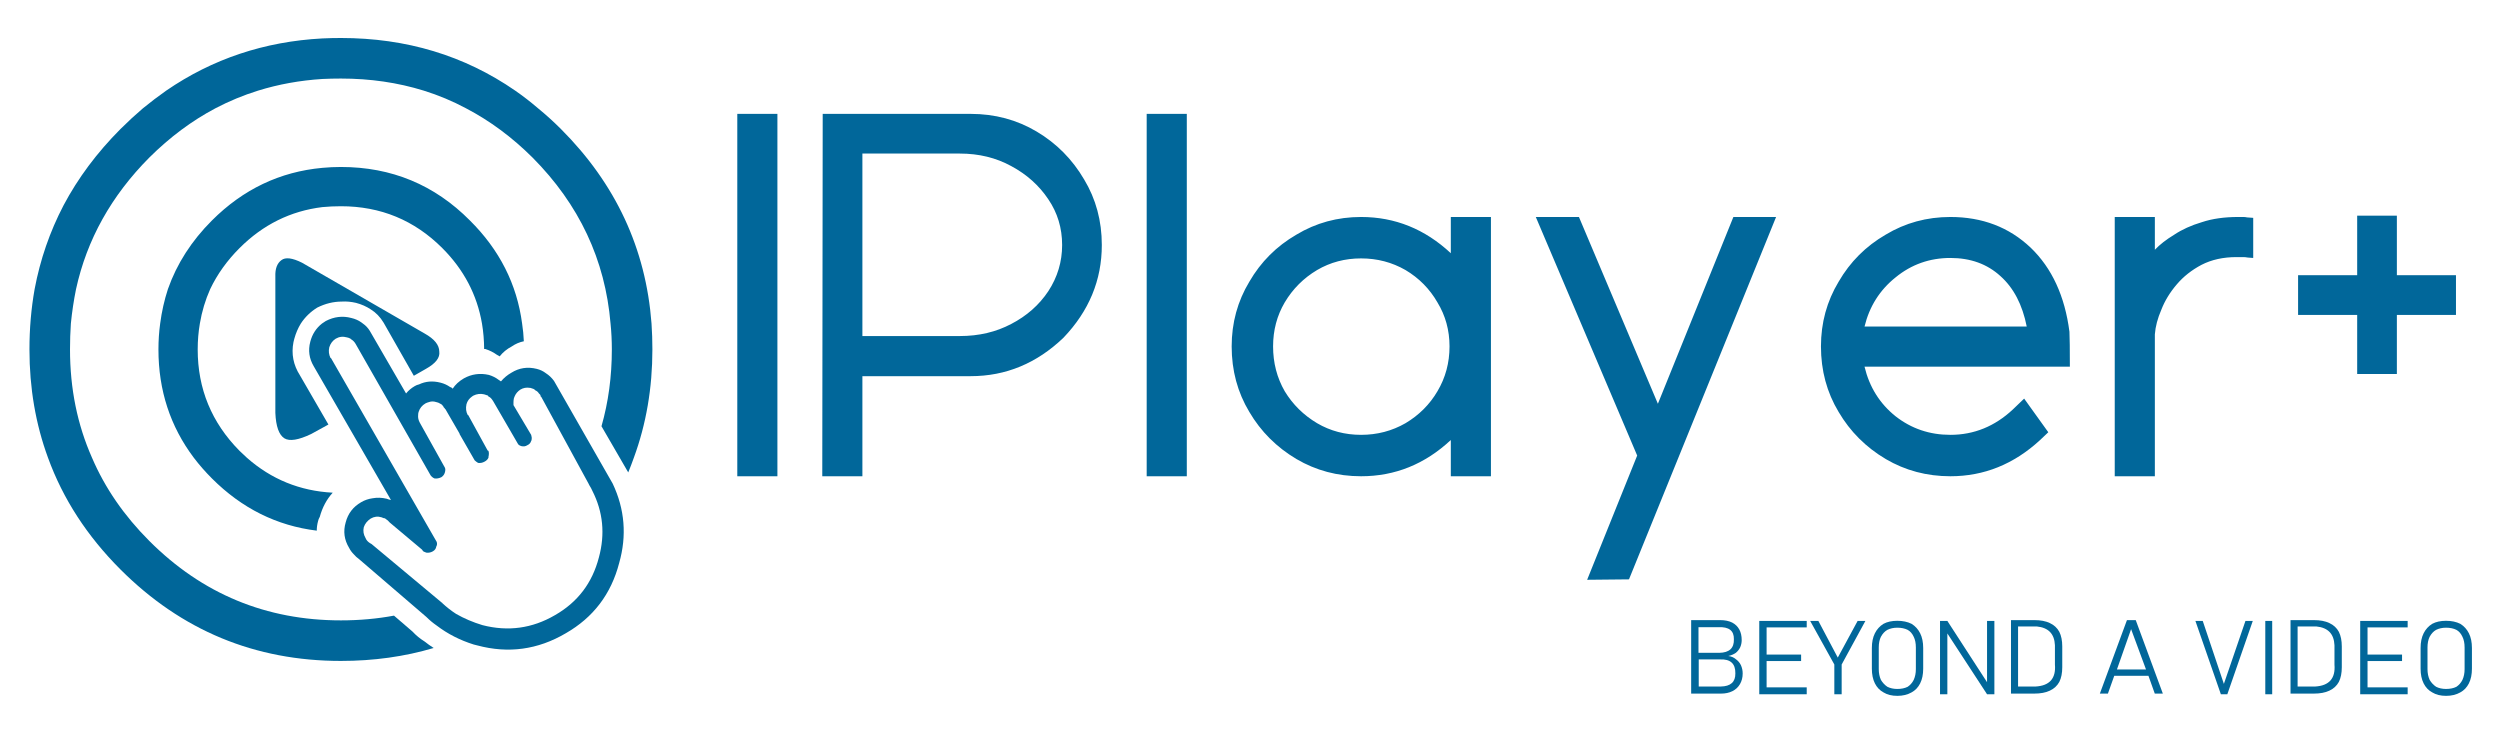
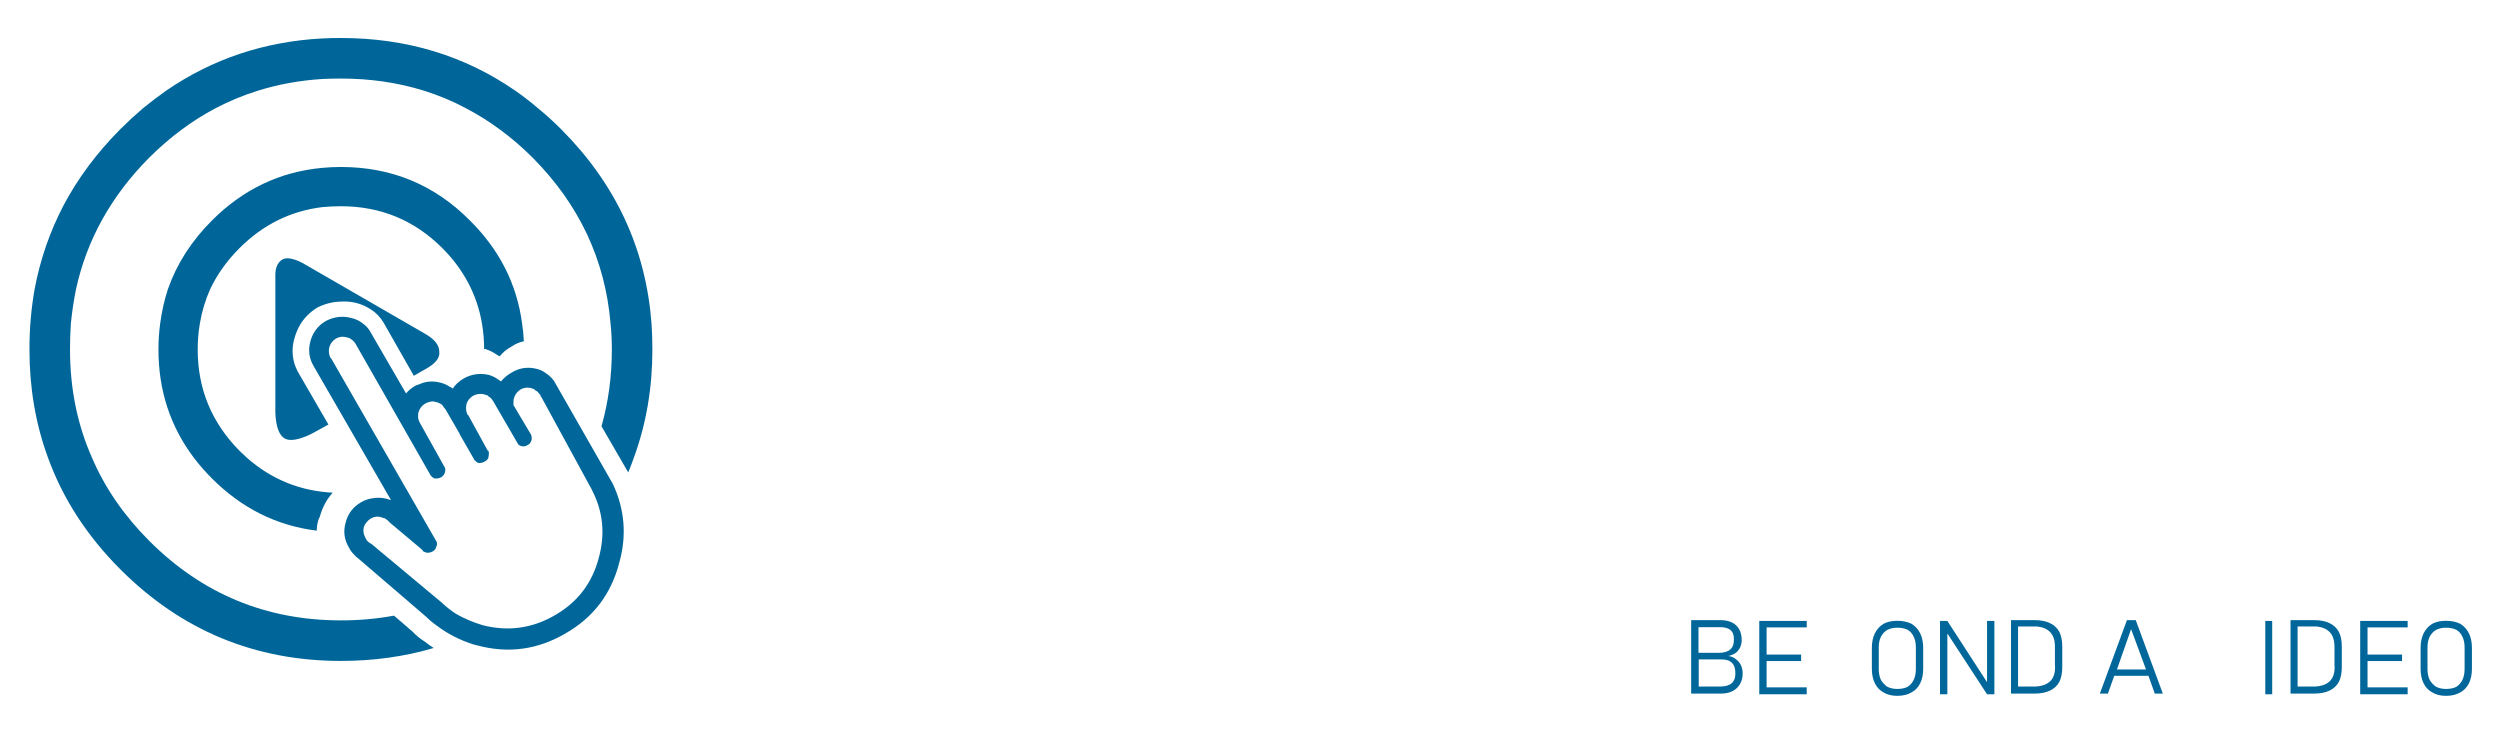
<svg xmlns="http://www.w3.org/2000/svg" xmlns:xlink="http://www.w3.org/1999/xlink" version="1.1" preserveAspectRatio="none" x="0px" y="0px" width="512px" height="150px" viewBox="0 0 512 150">
  <defs>
    <g id="Layer0_0_MEMBER_0_FILL">
      <path fill="#01679A" stroke="none" d=" M 179.55 160.25 Q 179.55 159.1 177.85 158.15 L 163.65 149.95 Q 161.95 149.1 161.25 149.65 160.5 150.2 160.55 151.55 L 160.55 167.35 Q 160.65 169.7 161.6 170.3 162.5 170.85 164.7 169.8 L 166.7 168.7 163.4 163 Q 162.25 161.2 162.65 159.15 162.7 158.95 162.75 158.75 163.018 157.782 163.5 157 164.224 155.885 165.4 155.15 166.8 154.45 168.25 154.45 169.05 154.4 169.9 154.6 170.85 154.85 171.6 155.35 172.5 155.9 173.1 156.9 L 176.6 163.05 178 162.25 Q 179.7 161.3 179.55 160.25 M 191.9 162.75 Q 191.45 162.4 190.85 162.25 189.25 161.85 187.9 162.7 187.2 163.1 186.7 163.7 186.55 163.6 186.4 163.5 185.95 163.15 185.3 162.95 183.75 162.6 182.4 163.35 181.55 163.85 181.1 164.55 181 164.4 180.8 164.35 180.3 164 179.7 163.85 178.35 163.5 177.2 164.05 176.95 164.1 176.7 164.25 176.1 164.6 175.7 165.1 L 171.5 157.85 Q 171.179 157.328 170.7 157 170.618 156.919 170.5 156.85 170 156.5 169.35 156.35 167.85 155.95 166.4 156.7 166.169 156.84 165.95 157 164.934 157.806 164.6 159.1 164.2 160.6 165 161.95 L 173.95 177.45 Q 173.7 177.4 173.45 177.3 172.6 177.1 171.8 177.25 171.1 177.35 170.5 177.7 169.1 178.5 168.7 180.05 168.25 181.6 169.1 183 169.3 183.4 169.65 183.75 169.9 184.05 170.25 184.3 L 178.05 191 Q 178.6 191.55 179.25 192 181.15 193.45 183.55 194.2 183.7 194.25 183.95 194.3 189.35 195.75 194.2 192.9 199 190.15 200.4 184.75 201.75 180 199.65 175.55 L 192.85 163.65 Q 192.45 163.1 191.9 162.75 M 188.3 165.4 Q 188.5 164.95 188.95 164.65 189.45 164.35 190.05 164.45 190.15 164.45 190.25 164.5 190.5 164.55 190.65 164.7 L 190.7 164.75 Q 190.95 164.85 191.1 165.1 191.2 165.2 191.25 165.25 191.3 165.35 191.3 165.45 191.4 165.5 191.4 165.55 L 196.85 175.55 Q 196.9 175.65 196.95 175.75 197.15 176.05 197.3 176.4 199.15 180.05 198.05 184.1 196.9 188.55 192.95 190.8 189 193.1 184.55 191.95 182.9 191.45 181.5 190.65 180.65 190.1 179.9 189.4 179.9 189.35 179.85 189.35 L 171.7 182.55 Q 171.3 182.35 171.1 182.05 171.05 181.95 171 181.85 170.65 181.25 170.8 180.6 171 180 171.6 179.6 172.2 179.25 172.85 179.45 172.95 179.5 173.1 179.55 173.15 179.55 173.2 179.55 L 173.25 179.6 Q 173.35 179.6 173.35 179.65 173.6 179.8 173.8 180.05 L 177.55 183.2 Q 177.65 183.4 177.8 183.45 177.95 183.5 178.05 183.55 178.45 183.6 178.8 183.4 179.15 183.2 179.2 182.85 179.35 182.6 179.25 182.3 L 167 161 166.95 161 Q 166.65 160.4 166.8 159.75 167 159.1 167.55 158.75 168.15 158.4 168.85 158.6 169.1 158.65 169.25 158.75 169.3 158.75 169.3 158.8 169.65 159 169.85 159.35 L 178.55 174.6 Q 178.75 174.85 179 174.95 179.4 175 179.8 174.8 180.1 174.6 180.2 174.25 180.3 173.9 180.2 173.7 L 177.3 168.5 Q 177.05 168.05 177.1 167.6 177.1 167.4 177.15 167.25 177.35 166.6 177.95 166.25 178.15 166.15 178.35 166.1 178.75 165.95 179.2 166.1 179.45 166.15 179.6 166.25 179.65 166.3 179.7 166.3 179.9 166.4 180.05 166.65 180.05 166.7 180.1 166.75 180.15 166.75 180.2 166.85 L 180.2 166.9 180.25 166.9 181.9 169.75 181.9 169.8 183.65 172.85 Q 183.8 173 184.05 173.15 184.45 173.2 184.8 173 185.1 172.85 185.25 172.55 185.25 172.5 185.25 172.45 185.35 172.05 185.25 171.75 185.2 171.75 185.15 171.7 L 182.9 167.6 182.85 167.6 Q 182.55 167.05 182.7 166.35 182.85 165.8 183.35 165.45 183.4 165.4 183.5 165.35 184.1 165.05 184.75 165.2 184.95 165.25 185.2 165.35 185.2 165.4 185.25 165.45 185.5 165.55 185.7 165.85 185.75 165.9 185.8 166 L 188.7 171 Q 188.85 171.15 189.05 171.2 189.45 171.3 189.75 171.1 190.1 170.95 190.2 170.6 190.25 170.55 190.25 170.45 190.3 170.2 190.2 169.9 L 188.15 166.45 Q 188.15 166.3 188.15 166.1 188.15 165.9 188.2 165.65 188.25 165.5 188.3 165.4 Z" />
      <path fill="#006699" stroke="none" d=" M 166 128.65 Q 167.062 128.6 168.15 128.6 173.235 128.6 177.75 130 180.312 130.798 182.65 132.05 186.799 134.219 190.35 137.75 198.47 145.914 199.4 157 199.55 158.474 199.55 160 199.55 164.7 198.35 168.9 L 201.45 174.25 Q 201.8 173.4 202.1 172.55 204.25 166.7 204.25 160 204.25 158.478 204.15 157 203.171 143.971 193.65 134.45 192.373 133.173 191 132.05 189.721 130.951 188.35 130 179.518 123.9 168.15 123.9 167.064 123.9 166 123.95 155.936 124.483 147.9 130 146.547 130.951 145.2 132.05 143.883 133.173 142.6 134.45 138.505 138.564 136 143.3 133.616 147.868 132.65 153 132.05 156.373 132.05 160 132.05 166.7 134.2 172.55 136.8 179.7 142.6 185.5 153.2 196.1 168.15 196.1 173.85 196.1 178.9 194.6 178.35 194.25 177.85 193.85 177.05 193.35 176.45 192.7 L 174.3 190.85 Q 171.35 191.4 168.15 191.4 155.15 191.4 145.95 182.2 141.55 177.8 139.3 172.55 136.75 166.8 136.75 160 136.75 158.474 136.85 157 137.052 154.95 137.45 153 139.331 144.405 145.95 137.75 149.501 134.219 153.6 132.05 155.988 130.798 158.55 130 162.099 128.899 166 128.65 M 168.15 143.4 Q 175.05 143.4 179.9 148.25 183.638 151.988 184.5 157 184.739 158.424 184.75 159.95 184.8 159.95 184.9 159.95 185.65 160.2 186.2 160.6 186.35 160.7 186.55 160.8 187.1 160.1 187.95 159.65 188.6 159.2 189.35 159.05 189.305 158.006 189.15 157 188.244 150.151 183.1 145.05 176.95 138.85 168.15 138.85 167.055 138.85 166 138.95 158.624 139.626 153.2 145.05 149.644 148.606 148.1 153 147.471 154.92 147.2 157 147 158.461 147 160 147 167.1 151.1 172.55 152.05 173.8 153.2 174.95 158.4 180.15 165.35 181 165.35 180.45 165.5 179.9 165.55 179.65 165.7 179.4 166.15 177.75 167.2 176.6 161.5 176.3 157.25 172.55 156.8 172.15 156.4 171.75 151.55 166.85 151.55 160 151.55 158.448 151.8 157 152.155 154.89 153 153 154.23 150.42 156.4 148.25 160.476 144.174 166 143.5 167.049 143.4 168.15 143.4 Z" />
    </g>
    <g id="Layer0_0_MEMBER_1_FILL">
-       <path fill="#01679A" stroke="none" d=" M 520.4 291.35 L 520.4 295.95 527.25 295.95 527.25 302.8 531.85 302.8 531.85 295.95 538.7 295.95 538.7 291.35 531.85 291.35 531.85 284.45 527.25 284.45 527.25 291.35 520.4 291.35 M 503.8 284.6 L 499.15 284.6 499.15 314.65 503.8 314.65 503.8 298.2 Q 503.9 296.85 504.55 295.35 505.15 293.8 506.35 292.4 507.5 291.05 509.2 290.15 510.95 289.25 513.25 289.25 513.85 289.25 514.05 289.25 514.3 289.25 514.55 289.3 514.75 289.3 515.2 289.35 L 515.2 284.7 Q 514.7 284.65 514.5 284.65 514.25 284.6 514.1 284.6 513.9 284.6 513.45 284.6 511.05 284.6 509.25 285.2 507.4 285.75 506.05 286.65 504.65 287.5 503.8 288.4 L 503.8 284.6 M 391.6 272.65 L 386.95 272.65 386.95 314.65 391.6 314.65 391.6 272.65 M 374.2 274.7 Q 370.75 272.65 366.55 272.65 L 349.4 272.65 349.35 314.65 354 314.65 354 303.05 366.55 303.05 Q 372.65 303.05 377.3 298.6 381.75 293.95 381.75 287.85 381.75 283.65 379.7 280.25 377.65 276.75 374.2 274.7 M 377.15 287.85 Q 377.15 290.75 375.55 293.2 373.95 295.6 371.25 297 368.6 298.4 365.3 298.4 L 354 298.4 354 277.25 365.3 277.25 Q 368.6 277.25 371.25 278.7 373.95 280.15 375.55 282.55 377.15 284.9 377.15 287.85 M 344.15 272.65 L 339.5 272.65 339.5 314.65 344.15 314.65 344.15 272.65 M 480.1 284.6 Q 476 284.6 472.6 286.65 469.15 288.65 467.15 292.1 465.1 295.5 465.1 299.6 465.1 303.8 467.15 307.2 469.15 310.6 472.6 312.65 476 314.65 480.1 314.65 485.95 314.65 490.5 310.45 L 491.45 309.55 488.65 305.65 487.35 306.9 Q 484.2 309.85 480.1 309.85 476.5 309.85 473.75 307.7 471 305.5 470.15 301.95 L 493.95 301.95 Q 493.95 298.9 493.9 297.9 493.1 291.7 489.4 288.15 485.65 284.6 480.1 284.6 M 473.75 291.6 Q 476.5 289.35 480.1 289.35 483.6 289.35 485.9 291.45 488.2 293.5 488.95 297.3 L 470.15 297.3 Q 471 293.8 473.75 291.6 M 426.85 284.6 L 422.2 284.6 422.2 288.8 Q 417.7 284.6 411.8 284.6 407.7 284.6 404.3 286.65 400.85 288.65 398.85 292.1 396.8 295.5 396.8 299.6 396.8 303.8 398.85 307.2 400.85 310.6 404.3 312.65 407.7 314.65 411.8 314.65 417.7 314.65 422.2 310.45 L 422.2 314.65 426.85 314.65 426.85 284.6 M 406.7 290.75 Q 409 289.4 411.8 289.4 414.6 289.4 416.95 290.75 419.3 292.15 420.65 294.5 422.05 296.8 422.05 299.6 422.05 302.45 420.65 304.8 419.3 307.1 416.95 308.5 414.6 309.85 411.8 309.85 409 309.85 406.7 308.5 404.35 307.1 402.95 304.8 401.6 302.45 401.6 299.6 401.6 296.8 402.95 294.5 404.35 292.15 406.7 290.75 M 437.05 284.6 L 432.05 284.6 443.8 312.25 438 326.65 442.85 326.6 459.9 284.6 454.95 284.6 446.2 306.25 437.05 284.6 Z" />
-     </g>
+       </g>
    <g id="Layer0_0_MEMBER_2_MEMBER_0_FILL">
      <path fill="#01679A" stroke="none" d=" M 437.4 123.85 L 435.6 123.85 430.05 138.9 431.7 138.9 433 135.25 440 135.25 441.3 138.9 442.95 138.9 437.4 123.85 M 436.45 125.7 L 439.5 133.95 433.55 133.95 436.45 125.7 Z" />
    </g>
    <g id="Layer0_0_MEMBER_2_MEMBER_1_FILL">
-       <path fill="#01679A" stroke="none" d=" M 540.55 334.1 Q 540.55 333.1 540.2 332.4 539.85 331.7 539.2 331.3 538.5 330.95 537.55 330.95 536.6 330.95 535.95 331.3 535.3 331.7 534.95 332.4 534.6 333.1 534.6 334.1 L 534.6 336.5 Q 534.6 337.5 534.95 338.2 535.3 338.9 535.95 339.25 536.6 339.65 537.55 339.65 538.5 339.65 539.2 339.25 539.85 338.9 540.2 338.2 540.55 337.5 540.55 336.5 L 540.55 334.1 M 537.55 331.75 Q 538.25 331.75 538.75 332 539.2 332.25 539.45 332.8 539.7 333.3 539.7 334.05 L 539.7 336.55 Q 539.7 337.25 539.45 337.8 539.2 338.3 538.75 338.6 538.25 338.85 537.55 338.85 536.9 338.85 536.4 338.6 535.95 338.3 535.65 337.8 535.4 337.25 535.4 336.55 L 535.4 334.05 Q 535.4 333.3 535.65 332.8 535.95 332.25 536.4 332 536.9 331.75 537.55 331.75 Z" />
+       <path fill="#01679A" stroke="none" d=" M 540.55 334.1 Q 540.55 333.1 540.2 332.4 539.85 331.7 539.2 331.3 538.5 330.95 537.55 330.95 536.6 330.95 535.95 331.3 535.3 331.7 534.95 332.4 534.6 333.1 534.6 334.1 L 534.6 336.5 Q 534.6 337.5 534.95 338.2 535.3 338.9 535.95 339.25 536.6 339.65 537.55 339.65 538.5 339.65 539.2 339.25 539.85 338.9 540.2 338.2 540.55 337.5 540.55 336.5 M 537.55 331.75 Q 538.25 331.75 538.75 332 539.2 332.25 539.45 332.8 539.7 333.3 539.7 334.05 L 539.7 336.55 Q 539.7 337.25 539.45 337.8 539.2 338.3 538.75 338.6 538.25 338.85 537.55 338.85 536.9 338.85 536.4 338.6 535.95 338.3 535.65 337.8 535.4 337.25 535.4 336.55 L 535.4 334.05 Q 535.4 333.3 535.65 332.8 535.95 332.25 536.4 332 536.9 331.75 537.55 331.75 Z" />
    </g>
    <g id="Layer0_0_MEMBER_2_MEMBER_2_FILL">
      <path fill="#01679A" stroke="none" d=" M 533.1 331.05 L 527.6 331.05 527.6 339.55 533.1 339.55 533.1 338.75 528.45 338.75 528.45 335.7 532.45 335.7 532.45 334.95 528.45 334.95 528.45 331.8 533.1 331.8 533.1 331.05 Z" />
    </g>
    <g id="Layer0_0_MEMBER_2_MEMBER_3_FILL">
-       <path fill="#01679A" stroke="none" d=" M 508.5 331.05 L 511.45 339.55 512.2 339.55 515.15 331.05 514.3 331.05 511.8 338.35 509.35 331.05 508.5 331.05 Z" />
-     </g>
+       </g>
    <g id="Layer0_0_MEMBER_2_MEMBER_4_FILL">
      <path fill="#01679A" stroke="none" d=" M 485.2 331.05 L 484.35 331.05 484.35 338.15 479.75 331.05 478.9 331.05 478.9 339.55 479.75 339.55 479.75 332.5 484.35 339.55 485.2 339.55 485.2 331.05 Z" />
    </g>
    <g id="Layer0_0_MEMBER_2_MEMBER_5_FILL">
-       <path fill="#01679A" stroke="none" d=" M 464.8 331.05 L 463.85 331.05 466.65 336.1 466.65 339.55 467.5 339.55 467.5 336.1 470.25 331.05 469.35 331.05 467.05 335.3 464.8 331.05 Z" />
-     </g>
+       </g>
    <g id="Layer0_0_MEMBER_2_MEMBER_6_FILL">
      <path fill="#01679A" stroke="none" d=" M 463.45 331.05 L 457.95 331.05 457.95 339.55 463.45 339.55 463.45 338.75 458.8 338.75 458.8 335.7 462.8 335.7 462.8 334.95 458.8 334.95 458.8 331.8 463.45 331.8 463.45 331.05 Z" />
    </g>
    <g id="Layer0_0_MEMBER_2_MEMBER_7_FILL">
      <path fill="#01679A" stroke="none" d=" M 517.4 339.55 L 517.4 331.05 516.6 331.05 516.6 339.55 517.4 339.55 Z" />
    </g>
    <g id="Layer0_0_MEMBER_2_MEMBER_8_FILL">
      <path fill="#01679A" stroke="none" d=" M 476.95 334.1 Q 476.95 333.1 476.6 332.4 476.25 331.7 475.6 331.3 474.9 330.95 473.95 330.95 473 330.95 472.35 331.3 471.7 331.7 471.35 332.4 471 333.1 471 334.1 L 471 336.5 Q 471 337.5 471.35 338.2 471.7 338.9 472.35 339.25 473 339.65 473.95 339.65 474.9 339.65 475.6 339.25 476.25 338.9 476.6 338.2 476.95 337.5 476.95 336.5 L 476.95 334.1 M 471.8 334.05 Q 471.8 333.3 472.05 332.8 472.35 332.25 472.8 332 473.3 331.75 473.95 331.75 474.65 331.75 475.15 332 475.6 332.25 475.85 332.8 476.1 333.3 476.1 334.05 L 476.1 336.55 Q 476.1 337.25 475.85 337.8 475.6 338.3 475.15 338.6 474.65 338.85 473.95 338.85 473.3 338.85 472.8 338.6 472.35 338.3 472.05 337.8 471.8 337.25 471.8 336.55 L 471.8 334.05 Z" />
    </g>
    <g id="Layer0_0_MEMBER_2_MEMBER_9_FILL">
      <path fill="#01679A" stroke="none" d=" M 473.9 122.85 L 469.1 122.85 469.1 137.9 473.85 137.9 Q 475.8 137.9 477.05 137.3 478.35 136.7 479 135.5 479.6 134.3 479.6 132.5 L 479.6 128.25 Q 479.6 126.45 479 125.25 478.35 124.05 477.05 123.45 475.8 122.85 473.9 122.85 M 478.1 128 L 478.1 131.95 Q 478.45 136.2 474.15 136.45 L 470.55 136.45 470.55 124.15 474.4 124.15 Q 477.95 124.5 478.1 128 Z" />
    </g>
    <g id="Layer0_0_MEMBER_2_MEMBER_10_FILL">
      <path fill="#01679A" stroke="none" d=" M 416.65 122.85 L 411.85 122.85 411.85 137.9 416.6 137.9 Q 418.55 137.9 419.8 137.3 421.1 136.7 421.75 135.5 422.35 134.3 422.35 132.5 L 422.35 128.25 Q 422.35 126.45 421.75 125.25 421.1 124.05 419.8 123.45 418.55 122.85 416.65 122.85 M 417.15 124.15 Q 420.7 124.5 420.85 128 L 420.85 131.95 Q 421.2 136.2 416.9 136.45 L 413.3 136.45 413.3 124.15 417.15 124.15 Z" />
    </g>
    <g id="Layer0_0_MEMBER_2_MEMBER_11_FILL">
      <path fill="#01679A" stroke="none" d=" M 352.3 122.35 L 346.35 122.35 346.35 137.4 352.45 137.4 Q 353.8 137.4 354.8 136.9 355.8 136.4 356.35 135.45 356.9 134.5 356.9 133.3 L 356.9 133.25 Q 356.9 132.4 356.55 131.6 356.2 130.85 355.5 130.35 354.85 129.8 353.95 129.7 354.85 129.5 355.5 129.05 356.1 128.55 356.4 127.9 356.7 127.2 356.7 126.45 356.7 125.15 356.2 124.25 355.7 123.35 354.75 122.85 353.75 122.35 352.3 122.35 M 347.85 129.05 L 347.85 123.8 351.95 123.8 Q 355.15 123.65 355.1 126.25 355.2 129 352.1 129.05 L 347.85 129.05 M 347.9 135.95 L 347.9 130.4 352.25 130.4 Q 355.45 130.25 355.4 133.25 355.45 135.9 352.4 135.95 L 347.9 135.95 Z" />
    </g>
  </defs>
  <g transform="matrix( 1.767, 0, 0, 1.767, -227.3,-211.15) ">
    <use xlink:href="#Layer0_0_MEMBER_0_FILL" />
  </g>
  <g transform="matrix( 1.767, 0, 0, 1.767, -448.9,-458.45) ">
    <use xlink:href="#Layer0_0_MEMBER_1_FILL" />
  </g>
  <g transform="matrix( 1, 0, 0, 1, 0,3.15) ">
    <use xlink:href="#Layer0_0_MEMBER_2_MEMBER_0_FILL" />
  </g>
  <g transform="matrix( 1.767, 0, 0, 1.767, -448.9,-457.65) ">
    <use xlink:href="#Layer0_0_MEMBER_2_MEMBER_1_FILL" />
  </g>
  <g transform="matrix( 1.767, 0, 0, 1.767, -448.9,-457.8) ">
    <use xlink:href="#Layer0_0_MEMBER_2_MEMBER_2_FILL" />
  </g>
  <g transform="matrix( 1.767, 0, 0, 1.767, -448.9,-457.8) ">
    <use xlink:href="#Layer0_0_MEMBER_2_MEMBER_3_FILL" />
  </g>
  <g transform="matrix( 1.767, 0, 0, 1.767, -448.9,-457.8) ">
    <use xlink:href="#Layer0_0_MEMBER_2_MEMBER_4_FILL" />
  </g>
  <g transform="matrix( 1.767, 0, 0, 1.767, -448.9,-457.8) ">
    <use xlink:href="#Layer0_0_MEMBER_2_MEMBER_5_FILL" />
  </g>
  <g transform="matrix( 1.767, 0, 0, 1.767, -448.9,-457.8) ">
    <use xlink:href="#Layer0_0_MEMBER_2_MEMBER_6_FILL" />
  </g>
  <g transform="matrix( 1.767, 0, 0, 1.767, -448.9,-457.8) ">
    <use xlink:href="#Layer0_0_MEMBER_2_MEMBER_7_FILL" />
  </g>
  <g transform="matrix( 1.767, 0, 0, 1.767, -448.9,-457.65) ">
    <use xlink:href="#Layer0_0_MEMBER_2_MEMBER_8_FILL" />
  </g>
  <g transform="matrix( 1, 0, 0, 1, 0,4.15) ">
    <use xlink:href="#Layer0_0_MEMBER_2_MEMBER_9_FILL" />
  </g>
  <g transform="matrix( 1, 0, 0, 1, 0,4.15) ">
    <use xlink:href="#Layer0_0_MEMBER_2_MEMBER_10_FILL" />
  </g>
  <g transform="matrix( 1, 0, 0, 1, 0,4.65) ">
    <use xlink:href="#Layer0_0_MEMBER_2_MEMBER_11_FILL" />
  </g>
</svg>